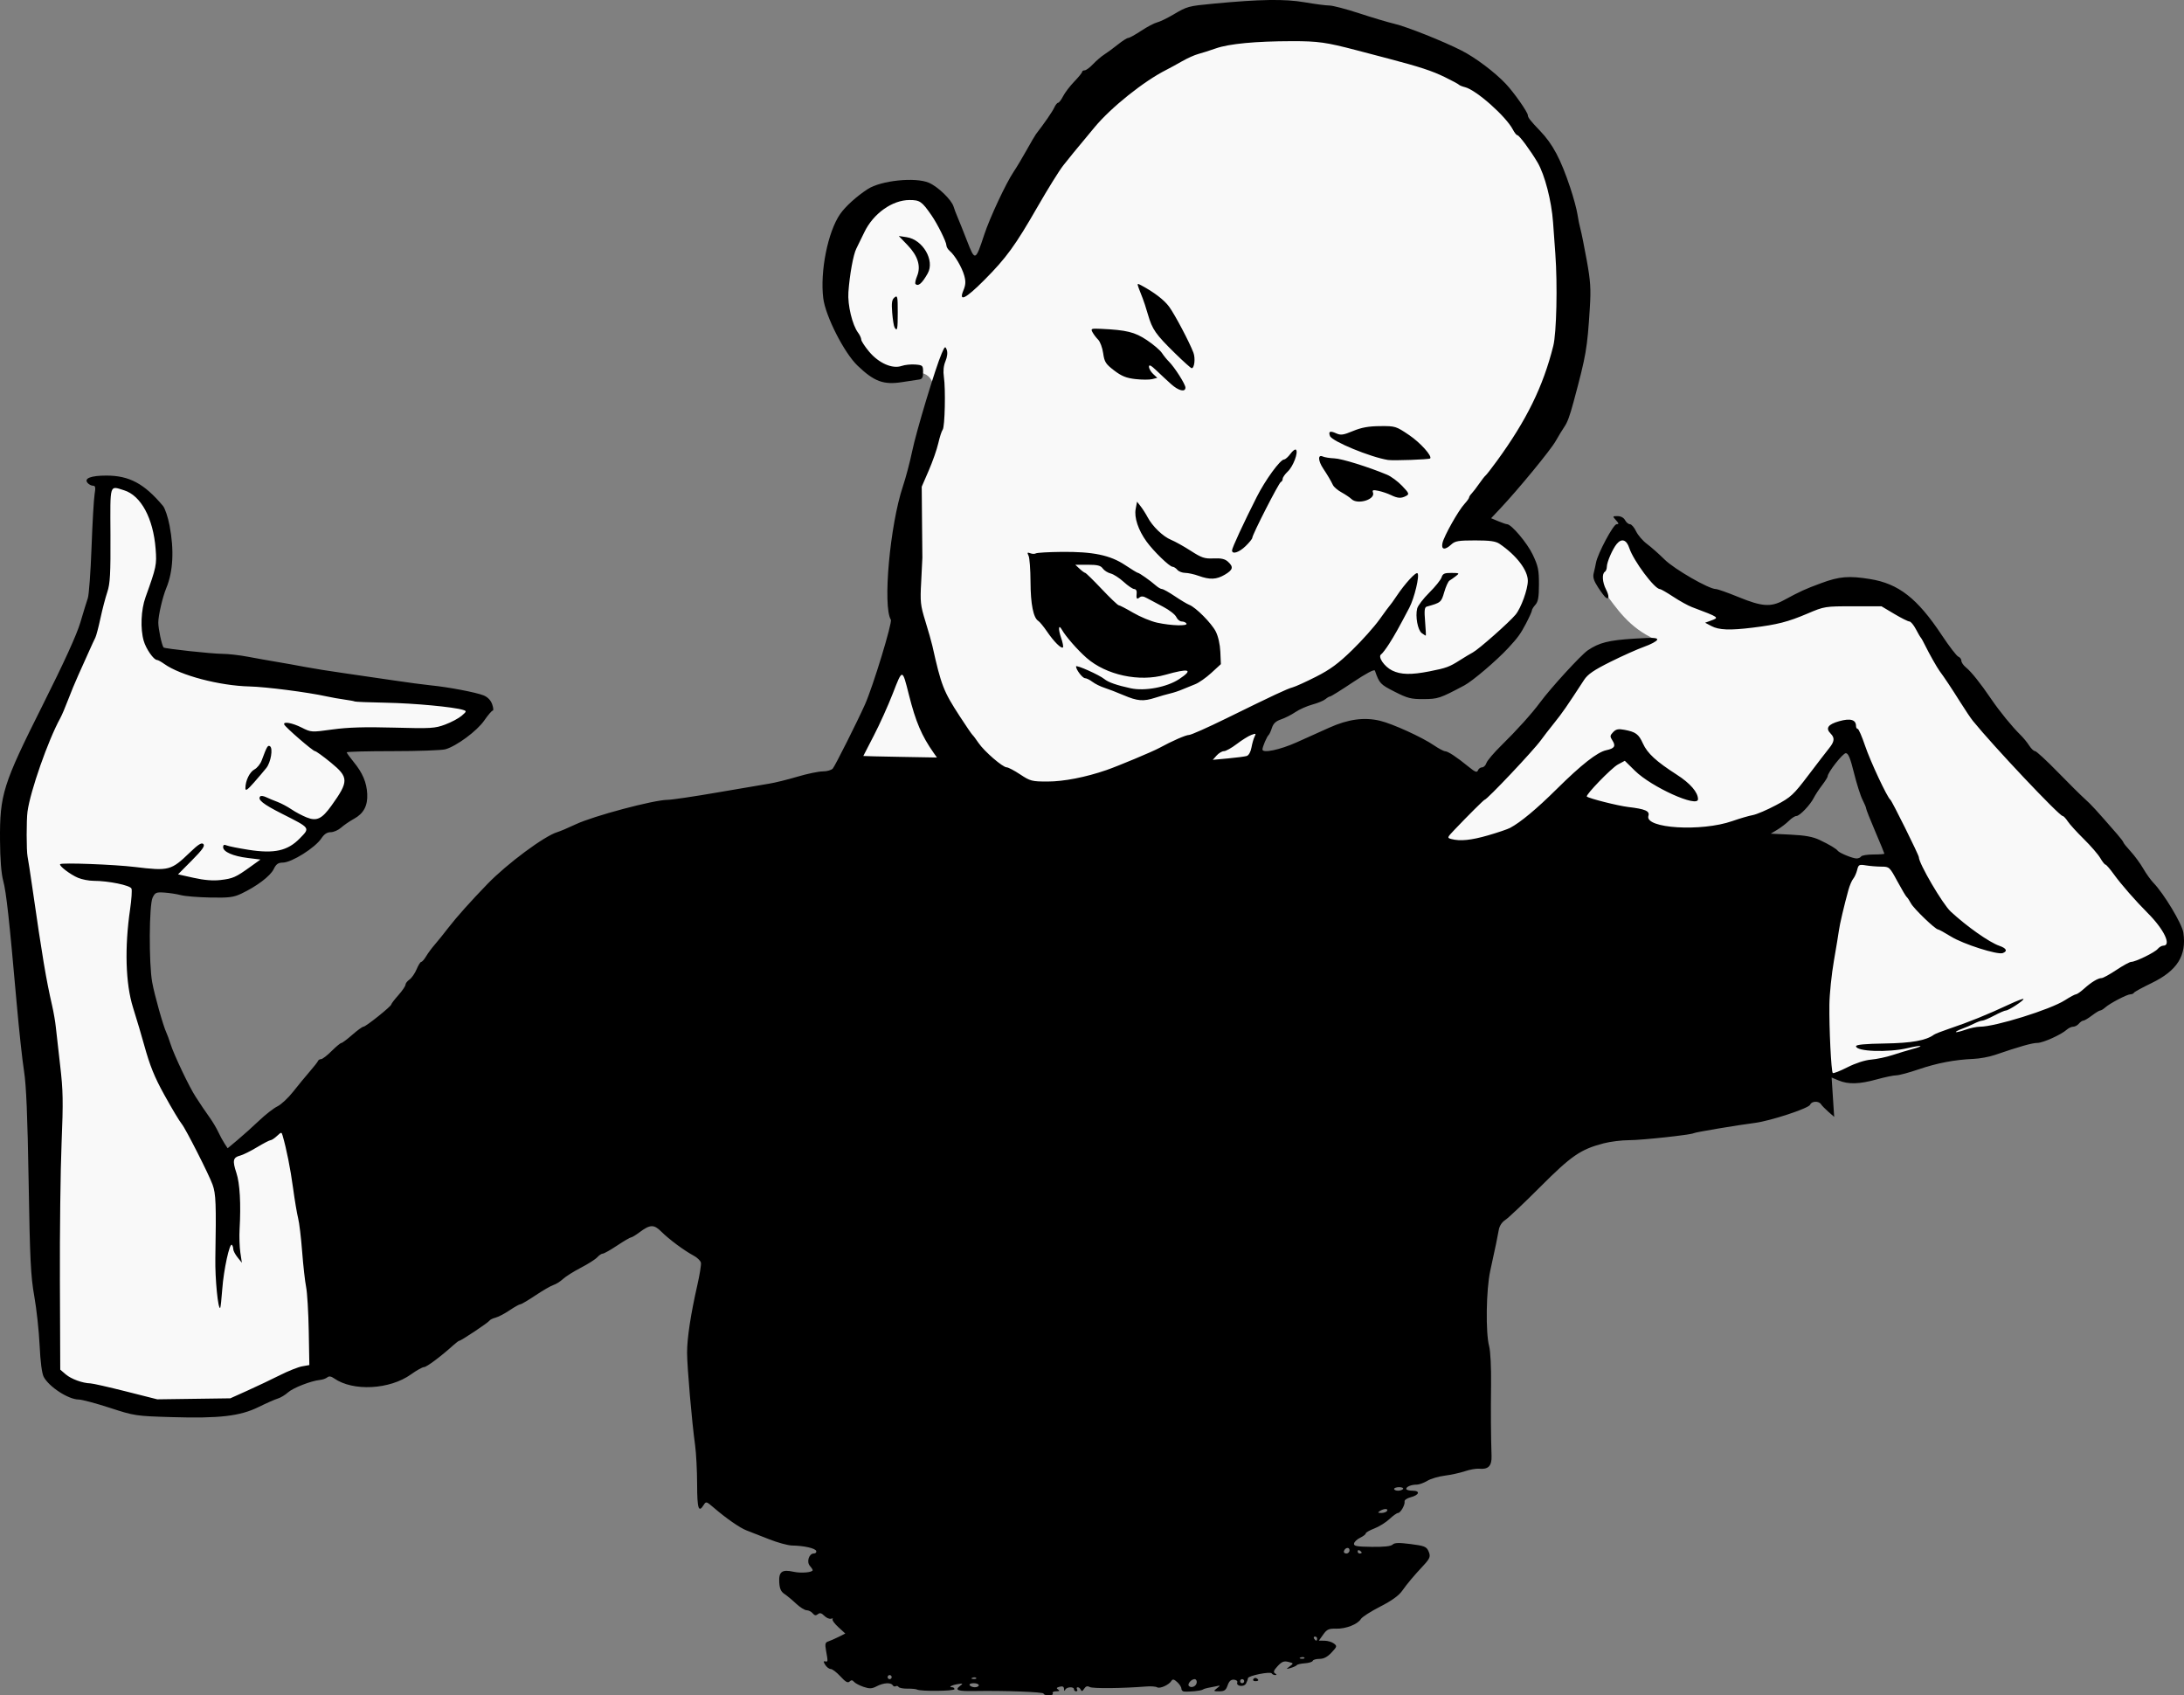
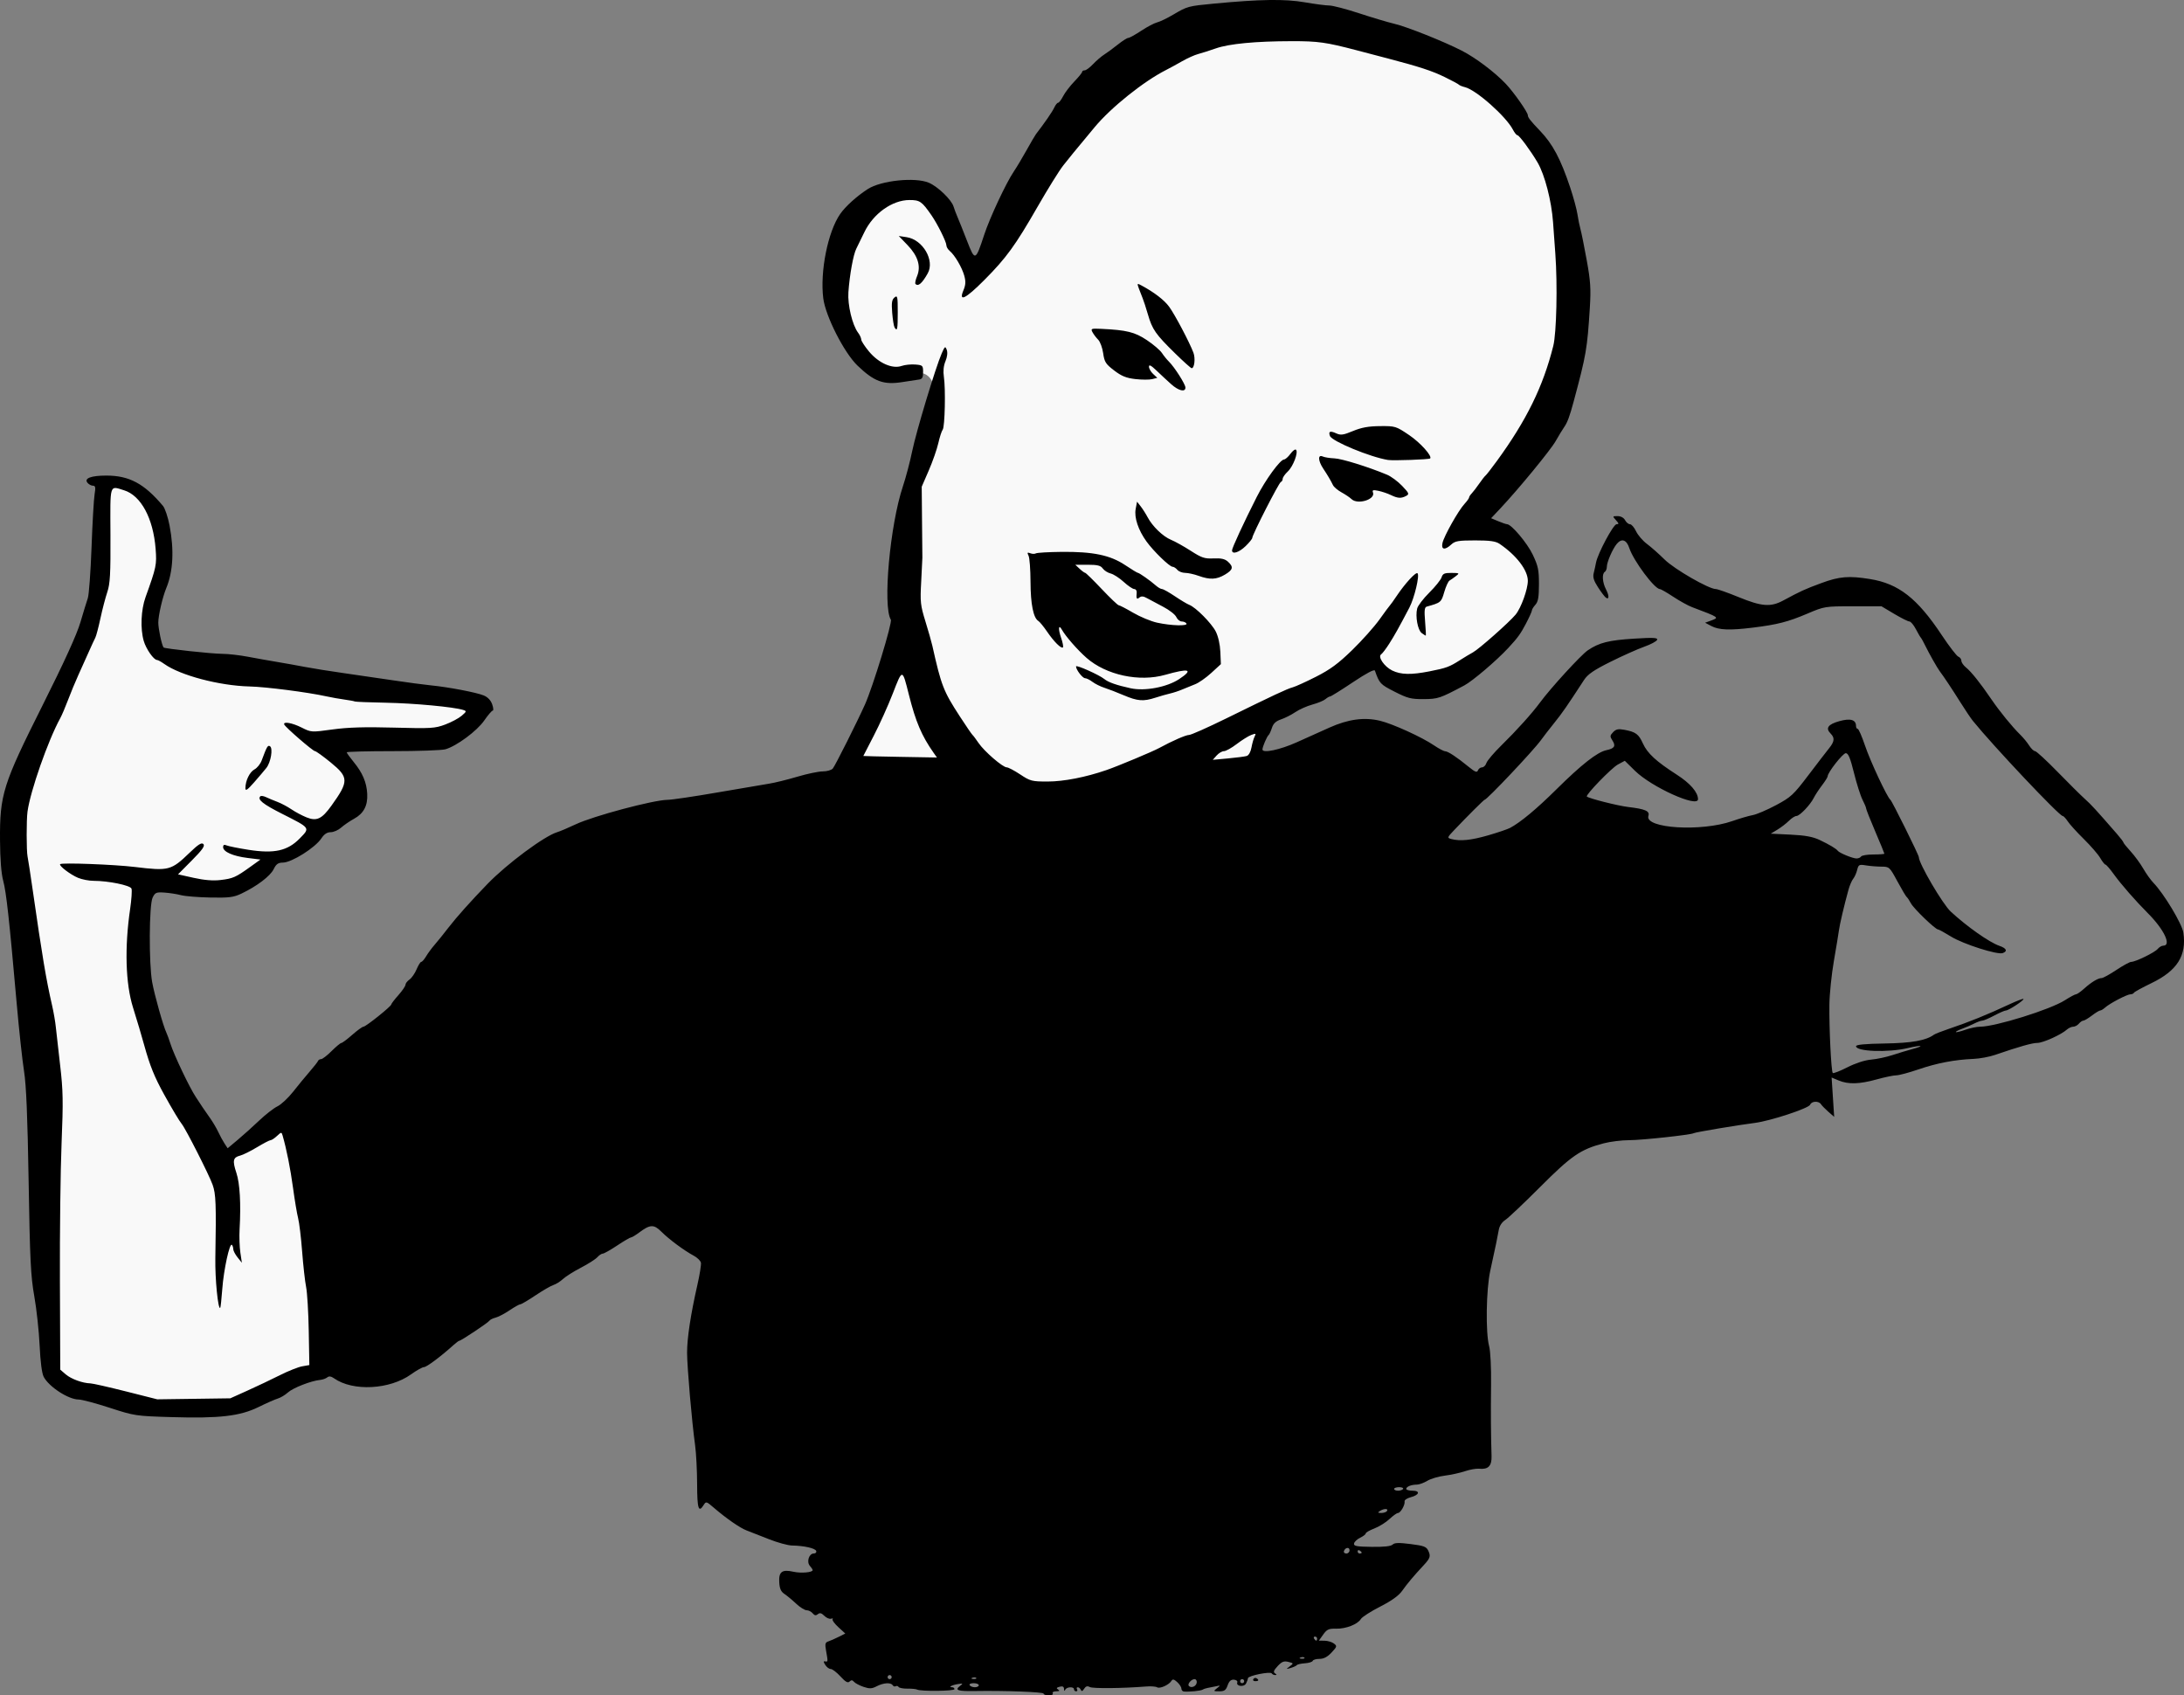
<svg xmlns="http://www.w3.org/2000/svg" xmlns:ns1="http://sodipodi.sourceforge.net/DTD/sodipodi-0.dtd" xmlns:ns2="http://www.inkscape.org/namespaces/inkscape" version="1.1" id="svg982" width="517.453" height="401.628" viewBox="0 0 517.453 401.628" ns1:docname="2021-05-25-biter.svg" ns2:version="0.92.4 (5da689c313, 2019-01-14)">
  <rect x="0" y="0" width="517.453" height="401.628" fill="#808080" stroke="none" />
  <title id="title1592">Biter</title>
  <defs id="defs986" />
  <ns1:namedview pagecolor="#ffffff" bordercolor="#666666" borderopacity="1" objecttolerance="10" gridtolerance="10" guidetolerance="10" ns2:pageopacity="0" ns2:pageshadow="2" ns2:window-width="1440" ns2:window-height="835" id="namedview984" showgrid="false" ns2:snap-global="false" ns2:zoom="0.56513409" ns2:cx="320.42602" ns2:cy="246.54958" ns2:window-x="0" ns2:window-y="0" ns2:window-maximized="1" ns2:current-layer="layer2" fit-margin-top="0" fit-margin-left="0" fit-margin-right="0" fit-margin-bottom="0" />
  <g ns2:groupmode="layer" id="layer2" ns2:label="Layer 1" transform="translate(-11.456,-14.533)">
    <path style="fill:#f9f9f9;fill-rule:evenodd;stroke:none;stroke-width:1px;stroke-linecap:butt;stroke-linejoin:miter;stroke-opacity:1" d="m 35.66,129.038 h 6.1 l 5.474,4.379 3.441,7.977 -4.066,23.773 4.066,5.005 75.073,11.105 -9.541,9.228 -28.309,-0.313 8.915,10.166 -8.602,10.01 -8.133,6.882 -7.507,3.284 -7.038,4.536 -21.427,-0.313 0.156,19.55 11.574,34.878 7.351,10.166 20.958,-10.792 4.066,59.589 -16.579,8.602 -22.522,1.564 -24.242,-5.943 -2.346,-13.763 -0.626,-43.011 -4.223,-41.134 -4.379,-30.968 6.569,-22.991 11.887,-24.555 3.441,-16.266 z" id="path1537" ns2:connector-curvature="0" />
-     <path ns2:connector-curvature="0" style="fill:#f9f9f9;fill-rule:evenodd;stroke:none;stroke-width:1px;stroke-linecap:butt;stroke-linejoin:miter;stroke-opacity:1" d="m 395.697,140.768 -5.629,8.133 1.381,5.703 c 3.079,4.048 5.838,8.609 12.383,11.502 l -9.697,1.562 -14.391,13.139 -30.027,34.096 25.023,21.584 64.438,34.408 27.84,-6.568 25.025,-4.693 34.096,-16.578 -0.314,-11.574 -11.26,-12.512 -10.949,-12.512 -18.143,-18.455 -20.332,-28.152 -12.824,-5.318 -28.779,5.318 -5.943,-3.441 z m 53.533,47.904 11.943,30.303 -11.281,0.441 -23.002,-4.201 -0.664,-1.105 17.916,-16.59 z" id="path1543" />
    <path style="fill:#f9f9f9;fill-rule:evenodd;stroke:none;stroke-width:1px;stroke-linecap:butt;stroke-linejoin:miter;stroke-opacity:1" d="m 211.769,198.637 48.172,4.692 49.11,-5.318 1.877,-14.702 21.271,-9.384 5.63,-2.19 5.005,4.692 9.071,0.626 15.64,-10.323 6.256,-8.133 1.251,-6.569 -3.441,-9.071 -10.01,-4.379 17.83,-32.219 5.005,-14.076 -2.815,-35.347 -14.389,-20.958 -31.28,-15.327 -51.3,3.441 -33.47,39.101 -6.569,15.015 -5.63,-5.318 -8.133,-14.076 -14.389,4.379 -7.195,12.199 1.564,12.825 1.877,8.759 10.635,7.195 5.318,-1.251 c 0,0 3.754,-0.938 4.379,4.692 0.626,5.63 -6.569,28.778 -6.569,28.778 l -2.19,35.347 z" id="path1539" ns2:connector-curvature="0" />
    <path style="fill:#000000;stroke-width:0.48" d="m 258.72,415.748 c 0,-0.385 -9.301,-0.734 -16.32,-0.611 -3.98,0.07 -4.789,-0.193 -3.554,-1.153 0.859,-0.667 0.831,-0.697 -0.465,-0.488 -1.414,0.228 -2.345,0.744 -1.341,0.744 0.308,0 0.56,0.206 0.56,0.458 0,0.466 -8.007,0.551 -8.853,0.095 -0.249,-0.135 -1.279,-0.233 -2.288,-0.218 -1.009,0.015 -1.954,-0.166 -2.1,-0.402 -0.146,-0.236 -0.451,-0.314 -0.679,-0.173 -0.228,0.141 -0.549,0.036 -0.715,-0.232 -0.436,-0.706 -2.19,-0.594 -3.792,0.242 -1.149,0.599 -1.685,0.623 -3.12,0.139 -0.953,-0.321 -1.967,-0.857 -2.253,-1.19 -0.387,-0.45 -0.66,-0.466 -1.063,-0.063 -0.403,0.403 -0.956,0.09 -2.153,-1.217 -0.886,-0.967 -1.922,-1.759 -2.302,-1.759 -0.38,0 -0.961,-0.433 -1.291,-0.962 -0.482,-0.772 -0.481,-0.938 0.004,-0.84 0.648,0.13 0.649,0.1 0.161,-2.645 -0.265,-1.487 -0.169,-1.856 0.541,-2.086 0.475,-0.154 1.577,-0.637 2.449,-1.074 l 1.586,-0.794 -1.661,-1.525 c -0.914,-0.839 -1.519,-1.678 -1.346,-1.866 0.173,-0.187 0.004,-0.244 -0.375,-0.125 -0.38,0.119 -1.096,-0.19 -1.592,-0.686 -0.668,-0.668 -1.064,-0.767 -1.526,-0.384 -0.458,0.38 -0.785,0.325 -1.227,-0.208 -0.331,-0.399 -0.978,-0.726 -1.436,-0.726 -0.459,0 -1.579,-0.702 -2.488,-1.56 -0.91,-0.858 -2.156,-1.893 -2.77,-2.3 -0.833,-0.553 -1.144,-1.256 -1.23,-2.777 -0.141,-2.492 0.669,-3.09 3.362,-2.483 1.779,0.401 4.558,0.168 4.558,-0.383 0,-0.144 -0.3,-0.603 -0.667,-1.02 -0.829,-0.942 -0.198,-2.918 0.931,-2.918 0.427,0 0.686,-0.269 0.576,-0.598 -0.215,-0.646 -2.888,-1.25 -5.73,-1.294 -0.973,-0.015 -3.457,-0.699 -5.52,-1.519 -2.063,-0.82 -4.421,-1.743 -5.24,-2.05 -1.564,-0.586 -4.826,-2.85 -7.821,-5.427 -1.706,-1.469 -1.8,-1.492 -2.357,-0.6 -1.208,1.935 -1.532,0.899 -1.548,-4.951 -0.009,-3.234 -0.225,-7.392 -0.481,-9.24 -0.769,-5.558 -1.891,-18.504 -1.898,-21.897 -0.006,-3.422 0.857,-9.092 2.449,-16.086 0.549,-2.411 0.923,-4.762 0.832,-5.224 -0.091,-0.462 -0.86,-1.212 -1.708,-1.666 -2.265,-1.213 -5.833,-3.859 -7.658,-5.679 -1.796,-1.79 -2.665,-1.756 -5.288,0.208 -0.84,0.629 -1.704,1.145 -1.92,1.146 -0.216,9.6e-4 -1.688,0.864 -3.272,1.918 -1.584,1.054 -3.117,1.918 -3.406,1.918 -0.289,9.6e-4 -0.878,0.391 -1.31,0.868 -0.431,0.477 -2.172,1.586 -3.869,2.465 -1.697,0.879 -3.607,2.082 -4.245,2.674 -0.638,0.592 -1.662,1.235 -2.275,1.43 -0.613,0.195 -2.528,1.301 -4.254,2.459 -1.727,1.158 -3.338,2.105 -3.58,2.105 -0.243,0 -1.398,0.646 -2.567,1.435 -1.169,0.789 -2.661,1.569 -3.314,1.733 -0.653,0.164 -1.307,0.492 -1.453,0.728 -0.287,0.464 -6.713,4.744 -7.123,4.744 -0.137,0 -0.742,0.447 -1.346,0.992 -2.965,2.683 -6.392,5.248 -7.011,5.248 -0.38,0 -1.77,0.775 -3.088,1.722 -5.041,3.621 -13.755,4.077 -18.216,0.952 -0.725,-0.508 -1.215,-0.578 -1.629,-0.234 -0.326,0.271 -1.097,0.541 -1.713,0.602 -2.118,0.208 -6.402,1.878 -7.6,2.964 -0.66,0.598 -1.74,1.247 -2.4,1.443 -0.66,0.196 -2.712,1.1 -4.56,2.01 -4.403,2.167 -9.283,2.732 -20.64,2.39 -8.475,-0.255 -8.755,-0.297 -14.64,-2.211 -3.3,-1.073 -6.605,-1.953 -7.344,-1.954 -2.416,-0.005 -7.025,-2.992 -8.285,-5.37 -0.431,-0.813 -0.788,-3.558 -0.968,-7.44 -0.157,-3.384 -0.726,-8.636 -1.266,-11.672 -0.842,-4.741 -1.031,-8.568 -1.338,-27.12 -0.256,-15.43 -0.566,-22.902 -1.086,-26.16 -0.4,-2.508 -1.185,-9.744 -1.745,-16.08 -1.767,-20.018 -2.461,-26.325 -3.193,-29.04 -0.462,-1.711 -0.728,-5.089 -0.757,-9.6 -0.07,-10.855 0.679,-13.228 10.094,-31.999 5.087,-10.143 8.093,-16.733 8.939,-19.601 0.701,-2.376 1.497,-4.968 1.769,-5.76 0.272,-0.792 0.668,-6.192 0.88,-12 0.212,-5.808 0.539,-11.478 0.725,-12.6 0.274,-1.649 0.2,-2.04 -0.385,-2.04 -0.398,0 -0.981,-0.309 -1.294,-0.687 -0.881,-1.062 0.824,-1.713 4.483,-1.713 5.41,0 8.958,1.902 13.398,7.184 0.478,0.568 1.18,2.659 1.56,4.647 1.111,5.804 0.845,10.905 -0.772,14.809 -0.887,2.143 -1.897,6.496 -1.897,8.178 0,1.469 0.804,5.277 1.246,5.901 0.202,0.286 11.41,1.5 13.943,1.511 1.358,0.006 4.058,0.311 6,0.679 1.942,0.368 5.043,0.92 6.891,1.227 1.848,0.307 4.872,0.848 6.72,1.202 1.848,0.354 5.952,1.009 9.12,1.456 3.168,0.447 8.46,1.218 11.76,1.715 3.3,0.497 7.296,1.03 8.88,1.184 4.137,0.403 10.79,1.671 12.535,2.388 0.961,0.395 1.681,1.148 2.015,2.107 0.286,0.82 0.342,1.492 0.125,1.492 -0.217,0 -1.121,1.052 -2.007,2.337 -1.704,2.471 -6.542,6.058 -9.198,6.82 -0.849,0.243 -6.459,0.443 -12.466,0.443 -6.008,0 -10.923,0.126 -10.923,0.279 0,0.154 0.751,1.196 1.67,2.317 2.091,2.552 3.047,4.808 3.188,7.526 0.144,2.79 -0.838,4.65 -3.117,5.899 -1.023,0.56 -2.404,1.505 -3.07,2.099 -0.666,0.594 -1.773,1.081 -2.46,1.081 -0.859,9.6e-4 -1.55,0.456 -2.21,1.455 -1.471,2.227 -7.013,5.719 -9.12,5.747 -1.138,0.015 -1.598,0.344 -2.195,1.568 -0.793,1.628 -4.007,4.059 -7.645,5.783 -1.845,0.874 -2.917,1.009 -7.352,0.925 -2.856,-0.054 -5.988,-0.308 -6.96,-0.564 -0.972,-0.256 -2.736,-0.53 -3.918,-0.61 -1.948,-0.131 -2.212,-0.018 -2.802,1.208 -0.834,1.731 -0.905,15.548 -0.104,20.007 0.544,3.028 2.649,10.494 3.378,11.984 0.198,0.405 0.634,1.6 0.968,2.656 0.833,2.632 4.493,10.311 5.985,12.558 0.673,1.013 1.432,2.166 1.687,2.562 0.255,0.396 1.005,1.476 1.667,2.4 0.662,0.924 1.546,2.415 1.965,3.314 0.419,0.899 1.093,2.14 1.498,2.759 l 0.737,1.125 2.377,-1.99 c 1.307,-1.094 3.605,-3.157 5.105,-4.584 1.501,-1.427 3.444,-2.938 4.318,-3.358 0.874,-0.42 2.542,-1.974 3.706,-3.455 1.164,-1.48 2.933,-3.629 3.93,-4.776 0.997,-1.147 1.886,-2.281 1.974,-2.52 0.088,-0.239 0.418,-0.435 0.733,-0.435 0.315,0 1.431,-0.857 2.48,-1.904 1.049,-1.047 2.09,-1.911 2.313,-1.92 0.223,-0.009 1.388,-0.88 2.588,-1.936 1.2,-1.056 2.393,-1.92 2.652,-1.92 0.559,0 6.594,-4.829 6.594,-5.277 0,-0.17 0.756,-1.158 1.68,-2.196 0.924,-1.038 1.68,-2.145 1.68,-2.46 2.1e-4,-0.315 0.428,-0.872 0.951,-1.238 0.523,-0.366 1.282,-1.458 1.686,-2.427 0.405,-0.969 0.903,-1.762 1.106,-1.762 0.204,0 0.722,-0.594 1.152,-1.32 0.43,-0.726 1.348,-1.968 2.041,-2.76 0.692,-0.792 2.169,-2.626 3.282,-4.075 1.828,-2.381 5.329,-6.296 9.223,-10.313 4.649,-4.796 13.466,-11.34 16.514,-12.257 0.685,-0.206 2.65,-1.04 4.366,-1.852 4.155,-1.968 18.44,-5.778 21.773,-5.807 1.019,-0.009 6.311,-0.791 11.76,-1.737 5.449,-0.947 10.987,-1.889 12.307,-2.094 1.32,-0.205 4.314,-0.943 6.654,-1.639 2.34,-0.696 5.067,-1.266 6.061,-1.266 0.994,0 2.064,-0.309 2.378,-0.687 0.568,-0.684 5.77,-11.04 7.612,-15.153 1.877,-4.19 6.535,-19.448 6.135,-20.095 -1.958,-3.169 -0.211,-22.464 2.865,-31.625 0.683,-2.035 1.665,-5.754 2.181,-8.264 0.961,-4.673 5.563,-19.909 7.012,-23.221 0.74,-1.691 0.839,-1.759 1.189,-0.812 0.237,0.64 0.12,1.658 -0.307,2.68 -0.45,1.078 -0.581,2.355 -0.379,3.692 0.44,2.907 0.24,11.873 -0.28,12.532 -0.24,0.304 -0.706,1.74 -1.036,3.192 -0.33,1.452 -1.349,4.368 -2.266,6.48 l -1.666,3.84 0.072,8.16 c 0.04,4.488 0.077,8.376 0.084,8.64 0.007,0.264 -0.119,2.829 -0.28,5.701 -0.267,4.77 -0.181,5.578 0.988,9.36 0.704,2.277 1.449,4.895 1.656,5.819 2.109,9.439 2.618,10.748 6.515,16.739 1.481,2.277 2.829,4.249 2.996,4.381 0.167,0.132 0.816,0.996 1.443,1.92 1.346,1.983 5.717,5.76 6.666,5.76 0.365,0 1.802,0.756 3.194,1.68 2.379,1.579 2.769,1.68 6.481,1.68 3.814,0 9.019,-1.012 13.95,-2.713 2.741,-0.945 10.9,-4.357 12.48,-5.218 3.096,-1.687 6.345,-3.108 7.094,-3.102 0.454,0.004 4.39,-1.744 8.746,-3.884 11.452,-5.626 14.491,-7.048 15.84,-7.409 0.66,-0.177 3.144,-1.307 5.52,-2.512 3.351,-1.699 5.27,-3.116 8.559,-6.316 2.331,-2.269 5.24,-5.529 6.464,-7.245 1.224,-1.716 2.342,-3.228 2.486,-3.36 0.143,-0.132 0.839,-1.104 1.546,-2.16 1.997,-2.984 4.58,-5.796 4.969,-5.412 0.537,0.53 -0.737,5.871 -1.948,8.173 -2.584,4.907 -3.467,6.488 -4.762,8.519 -0.757,1.188 -1.615,2.317 -1.905,2.508 -0.86,0.567 0.735,2.909 2.608,3.829 2.05,1.007 4.493,1.061 8.863,0.199 3.983,-0.786 4.678,-1.042 7.2,-2.648 1.056,-0.673 2.436,-1.501 3.067,-1.841 1.42,-0.766 8.552,-7.073 10.111,-8.942 1.286,-1.542 2.902,-6.001 2.902,-8.009 0,-2.523 -2.692,-6.043 -6.707,-8.769 -0.907,-0.616 -2.272,-0.806 -5.789,-0.806 -3.939,0 -4.751,0.138 -5.633,0.96 -1.523,1.419 -2.457,1.258 -2.09,-0.36 0.379,-1.67 3.75,-7.657 5.201,-9.235 0.604,-0.657 1.098,-1.344 1.098,-1.526 0,-0.182 0.277,-0.616 0.616,-0.965 0.339,-0.349 1.138,-1.39 1.777,-2.314 0.639,-0.924 1.318,-1.791 1.509,-1.926 0.191,-0.136 1.39,-1.675 2.663,-3.421 7.054,-9.672 10.974,-17.667 13.384,-27.292 0.771,-3.081 1.025,-14.505 0.485,-21.845 -0.116,-1.582 -0.358,-4.927 -0.538,-7.435 -0.364,-5.08 -1.966,-11.271 -3.668,-14.172 -1.645,-2.805 -4.356,-6.468 -4.788,-6.468 -0.206,0 -0.684,-0.594 -1.061,-1.32 -1.629,-3.137 -8.688,-9.393 -11.339,-10.05 -0.66,-0.164 -1.308,-0.426 -1.44,-0.584 -0.132,-0.157 -1.644,-0.972 -3.36,-1.809 -3.027,-1.478 -5.949,-2.435 -13.44,-4.401 -1.98,-0.52 -5.328,-1.398 -7.44,-1.952 -7.257,-1.903 -9.135,-2.167 -15.36,-2.156 -8.591,0.014 -14.87,0.612 -18,1.712 -1.452,0.51 -3.329,1.108 -4.171,1.328 -0.842,0.22 -2.57,0.995 -3.84,1.722 -1.27,0.728 -2.957,1.649 -3.749,2.048 -5.286,2.662 -13.042,8.864 -16.935,13.543 -5.072,6.097 -5.801,6.985 -7.481,9.12 -0.935,1.188 -3.651,5.558 -6.037,9.712 -5.31,9.246 -7.431,12.164 -12.651,17.408 -4.45,4.47 -6.138,5.298 -4.936,2.421 0.53,-1.27 0.578,-2.078 0.202,-3.44 -0.547,-1.982 -2.254,-4.887 -3.457,-5.886 -0.432,-0.358 -0.785,-0.956 -0.785,-1.329 0,-0.81 -2.107,-5.052 -3.528,-7.102 -2.288,-3.301 -2.753,-3.623 -5.219,-3.623 -4.074,0 -8.578,3.211 -10.691,7.622 -0.711,1.484 -1.568,3.238 -1.904,3.898 -0.714,1.399 -1.587,6.209 -1.874,10.316 -0.212,3.034 0.929,7.79 2.306,9.611 0.396,0.524 0.727,1.247 0.736,1.607 0.008,0.359 0.855,1.655 1.881,2.88 2.277,2.717 5.504,4.132 7.687,3.371 0.769,-0.268 2.229,-0.419 3.243,-0.336 1.749,0.144 1.844,0.236 1.844,1.792 0,1.279 -0.212,1.668 -0.96,1.765 -0.528,0.069 -2.313,0.34 -3.967,0.604 -4.434,0.707 -6.656,-0.111 -10.618,-3.909 -3.16,-3.029 -7.577,-11.714 -8.106,-15.94 -0.796,-6.358 1.087,-15.759 3.998,-19.96 1.254,-1.809 3.921,-4.221 6.543,-5.917 3.153,-2.039 11.231,-2.875 14.473,-1.498 2.124,0.903 5.365,4.024 5.852,5.634 0.183,0.605 0.614,1.748 0.959,2.54 0.345,0.792 1.355,3.32 2.245,5.618 1.876,4.847 1.996,4.804 4.059,-1.468 1.334,-4.056 5.199,-12.31 7.021,-14.995 0.644,-0.948 2.002,-3.216 3.018,-5.04 1.016,-1.824 2.015,-3.532 2.22,-3.796 2.017,-2.605 3.9,-5.337 4.331,-6.284 0.29,-0.636 0.703,-1.156 0.917,-1.156 0.215,0 0.751,-0.702 1.192,-1.56 0.441,-0.858 1.634,-2.422 2.652,-3.475 1.018,-1.053 1.851,-2.079 1.851,-2.28 0,-0.201 0.271,-0.365 0.602,-0.365 0.331,0 1.231,-0.666 1.999,-1.481 0.769,-0.814 1.956,-1.833 2.638,-2.263 0.682,-0.43 2.127,-1.492 3.21,-2.359 1.083,-0.868 2.198,-1.577 2.478,-1.577 0.28,0 1.662,-0.763 3.071,-1.695 1.409,-0.932 3.102,-1.825 3.762,-1.983 0.66,-0.158 2.388,-0.99 3.84,-1.849 3.326,-1.967 3.518,-2.019 9.6,-2.598 10.924,-1.04 16.842,-1.13 21.48,-0.325 2.442,0.423 5.093,0.77 5.89,0.77 0.797,0 3.983,0.832 7.08,1.849 3.096,1.017 6.818,2.127 8.27,2.467 3.009,0.704 11.682,4.158 16.031,6.385 3.289,1.684 7.816,5.095 10.429,7.858 1.918,2.028 5.22,6.732 5.22,7.435 0,0.532 0.632,1.339 2.88,3.68 3.015,3.139 4.9,6.684 7.171,13.488 0.756,2.265 1.521,5.089 1.7,6.277 0.179,1.188 0.509,2.808 0.733,3.6 0.224,0.792 0.887,4.09 1.474,7.329 0.894,4.934 1.012,6.764 0.727,11.28 -0.614,9.725 -0.851,11.099 -3.834,22.191 -0.919,3.416 -1.465,4.902 -2.187,5.95 -0.474,0.688 -1.409,2.222 -2.077,3.41 -1.189,2.111 -8.833,11.411 -13.129,15.972 l -2.159,2.292 1.695,0.708 c 0.932,0.39 1.866,0.708 2.076,0.708 1.023,0 4.77,4.433 6.086,7.2 1.286,2.703 1.483,3.644 1.477,7.037 -0.005,3.038 -0.194,4.124 -0.84,4.838 -0.458,0.506 -0.834,1.12 -0.834,1.363 -4.8e-4,0.243 -0.653,1.679 -1.449,3.19 -1.255,2.38 -1.903,3.271 -4.147,5.692 -2.754,2.972 -8.451,7.827 -10.402,8.864 -5.788,3.077 -6.239,3.228 -9.673,3.249 -2.958,0.018 -3.792,-0.196 -6.864,-1.761 -3.391,-1.727 -3.591,-1.942 -4.659,-4.986 -0.133,-0.38 -2.018,0.616 -5.225,2.76 -2.759,1.845 -5.18,3.354 -5.379,3.354 -0.2,0 -0.704,0.291 -1.121,0.647 -0.417,0.356 -1.803,0.929 -3.08,1.274 -1.277,0.345 -3.094,1.151 -4.037,1.79 -0.943,0.64 -2.473,1.416 -3.401,1.726 -1.212,0.404 -1.819,0.967 -2.155,2.003 -0.258,0.792 -0.603,1.548 -0.767,1.68 -0.414,0.334 -1.478,2.814 -1.478,3.445 0,0.957 4.143,0.088 8.125,-1.702 2.132,-0.959 5.603,-2.519 7.713,-3.468 4.467,-2.008 8.286,-2.526 12.018,-1.631 2.99,0.717 9.951,3.888 12.79,5.826 1.104,0.753 2.292,1.382 2.64,1.397 0.711,0.031 2.735,1.37 5.58,3.692 1.523,1.243 1.967,1.414 2.187,0.84 0.152,-0.396 0.592,-0.72 0.979,-0.72 0.387,0 0.848,-0.459 1.026,-1.02 0.178,-0.561 1.785,-2.451 3.571,-4.2 3.563,-3.49 7.266,-7.601 9.13,-10.136 2.489,-3.385 9.698,-11.263 11.309,-12.357 2.689,-1.827 4.951,-2.399 10.982,-2.776 4.586,-0.287 5.63,-0.234 5.46,0.276 -0.116,0.347 -1.493,1.084 -3.06,1.639 -1.568,0.555 -5.161,2.161 -7.985,3.568 -3.971,1.98 -5.392,2.955 -6.27,4.302 -4.154,6.376 -5.131,7.786 -7.07,10.195 -1.191,1.481 -2.598,3.299 -3.126,4.04 C 374.839,192.269 363.76,204 363.2,204 c -0.176,0 -3.945,3.753 -7.154,7.125 -1.74,1.828 -1.762,1.894 -0.72,2.174 2.074,0.556 4.697,0.291 8.753,-0.885 2.251,-0.652 4.576,-1.443 5.167,-1.758 2.473,-1.315 6.285,-4.489 10.985,-9.143 5.924,-5.867 9.671,-8.806 11.804,-9.258 1.959,-0.415 2.31,-0.979 1.441,-2.317 -0.61,-0.94 -0.59,-1.16 0.174,-1.957 0.685,-0.714 1.233,-0.828 2.677,-0.557 2.688,0.504 3.379,1.017 4.394,3.262 1.043,2.307 3.147,4.241 8.004,7.359 3.195,2.051 5.036,4.177 5.036,5.816 0,2.109 -10.997,-2.85 -14.95,-6.742 l -2.394,-2.356 -1.648,0.887 c -1.513,0.815 -7.742,7.252 -7.342,7.587 0.558,0.468 7.338,2.181 9.774,2.47 4.077,0.483 5.172,0.961 4.809,2.103 -0.946,2.981 12.553,3.811 19.911,1.225 1.716,-0.603 3.876,-1.234 4.8,-1.402 0.924,-0.168 3.408,-1.228 5.52,-2.355 3.549,-1.895 4.132,-2.435 7.68,-7.113 2.112,-2.784 4.326,-5.664 4.92,-6.399 1.27,-1.572 1.355,-2.441 0.336,-3.459 -1.262,-1.262 -0.613,-2.185 2.062,-2.929 2.645,-0.736 3.962,-0.35 3.962,1.16 0,0.364 0.179,0.661 0.397,0.661 0.218,0 0.998,1.782 1.732,3.96 1.251,3.712 5.275,12.309 6.011,12.84 0.385,0.278 6.741,13.086 6.741,13.584 0,1.508 5.632,11.123 7.561,12.908 3.847,3.56 9.14,7.284 11.519,8.104 1.683,0.58 2.006,1.263 0.815,1.72 -1.239,0.475 -9.353,-2.111 -12.268,-3.91 -1.502,-0.927 -2.885,-1.686 -3.072,-1.686 -0.64,0 -5.754,-4.919 -6.425,-6.181 -0.368,-0.693 -0.818,-1.367 -0.999,-1.499 -0.181,-0.132 -1.176,-1.805 -2.21,-3.717 -1.85,-3.418 -1.913,-3.477 -3.801,-3.485 -1.056,-0.005 -2.701,-0.138 -3.655,-0.295 -1.605,-0.265 -1.761,-0.184 -2.077,1.085 -0.188,0.755 -0.611,1.696 -0.94,2.092 -0.329,0.396 -0.836,1.584 -1.128,2.64 -1.004,3.629 -2.068,8.162 -2.255,9.6 -0.103,0.792 -0.637,4.032 -1.188,7.2 -0.551,3.168 -1.031,7.812 -1.066,10.32 -0.08,5.577 0.425,15.876 0.796,16.247 0.149,0.149 1.704,-0.457 3.455,-1.346 1.931,-0.981 4.143,-1.699 5.621,-1.826 1.34,-0.115 3.625,-0.598 5.077,-1.075 1.452,-0.476 3.579,-1.118 4.727,-1.426 3.094,-0.831 2.2,-1.009 -1.131,-0.225 -4.651,1.094 -12.24,0.816 -12.233,-0.449 0.002,-0.369 2.145,-0.573 6.783,-0.644 6.406,-0.099 9.813,-0.709 11.694,-2.095 0.264,-0.195 1.815,-0.803 3.447,-1.351 4.848,-1.63 9.165,-3.378 14.49,-5.868 1.681,-0.786 3.144,-1.342 3.25,-1.236 0.258,0.258 -3.506,2.734 -4.158,2.734 -0.282,0 -1.527,0.54 -2.766,1.2 -1.24,0.66 -2.508,1.2 -2.819,1.2 -0.311,0 -1.176,0.311 -1.924,0.691 -0.747,0.38 -2.068,0.949 -2.934,1.265 -0.866,0.316 -1.494,0.655 -1.395,0.754 0.099,0.099 1.105,-0.146 2.236,-0.545 1.13,-0.399 2.691,-0.725 3.468,-0.725 3.628,0 16.679,-4.066 20.102,-6.263 1.215,-0.779 2.405,-1.418 2.646,-1.419 0.241,-10e-4 1.095,-0.595 1.899,-1.32 1.714,-1.546 3.322,-2.517 4.173,-2.519 0.334,-9.6e-4 1.903,-0.864 3.487,-1.918 1.584,-1.054 3.164,-1.918 3.511,-1.918 1.027,-0.002 5.589,-2.229 6.285,-3.068 0.353,-0.426 0.947,-0.774 1.319,-0.774 2.016,0 0.184,-3.853 -3.658,-7.696 -2.896,-2.896 -6.347,-6.845 -8.062,-9.224 -0.904,-1.254 -1.792,-2.28 -1.975,-2.28 -0.182,0 -0.739,-0.702 -1.237,-1.56 -0.498,-0.858 -2.249,-2.882 -3.892,-4.498 -1.643,-1.616 -3.359,-3.506 -3.813,-4.2 -0.455,-0.694 -0.996,-1.262 -1.203,-1.262 -0.801,0 -16.454,-16.583 -21.281,-22.545 -0.488,-0.603 -1.851,-2.635 -3.03,-4.515 -1.934,-3.087 -3.84,-5.95 -4.835,-7.267 -0.576,-0.763 -2.487,-4.141 -3.39,-5.993 -0.45,-0.924 -0.929,-1.788 -1.063,-1.92 -0.135,-0.132 -0.67,-1.05 -1.189,-2.04 -0.52,-0.99 -1.204,-1.8 -1.521,-1.8 -0.317,0 -1.936,-0.81 -3.597,-1.8 l -3.02,-1.8 -6.734,4.8e-4 c -6.664,4.8e-4 -6.776,0.018 -10.814,1.736 -4.61,1.961 -7.106,2.601 -12.96,3.324 -5.424,0.67 -8.001,0.57 -9.794,-0.379 l -1.486,-0.786 1.32,-0.48 c 2.111,-0.768 2.173,-0.722 -4.44,-3.224 -0.924,-0.349 -2.92,-1.454 -4.435,-2.453 -1.515,-1 -2.938,-1.818 -3.162,-1.818 -1.255,0 -6.254,-6.705 -7.246,-9.72 -0.654,-1.988 -1.823,-2.364 -2.982,-0.96 -0.986,1.195 -2.335,4.308 -2.335,5.388 0,0.503 -0.216,1.049 -0.48,1.212 -0.714,0.442 -0.581,2.493 0.269,4.136 0.793,1.534 0.776,2.544 -0.034,1.968 -0.266,-0.19 -1.094,-1.285 -1.84,-2.434 -1.015,-1.565 -1.273,-2.409 -1.029,-3.36 0.179,-0.699 0.425,-1.81 0.545,-2.47 0.394,-2.158 4.112,-9.12 4.872,-9.12 0.599,0 0.574,-0.167 -0.144,-0.96 -0.848,-0.937 -0.838,-0.96 0.389,-0.96 0.766,0 1.458,0.375 1.771,0.96 0.283,0.528 0.806,0.96 1.162,0.96 0.357,0 1.005,0.751 1.44,1.669 0.435,0.918 1.594,2.265 2.575,2.993 0.981,0.729 2.863,2.394 4.183,3.7 2.315,2.292 10.486,6.998 12.15,6.998 0.409,0 2.852,0.864 5.427,1.92 5.44,2.231 7.57,2.389 10.552,0.782 4.168,-2.246 5.047,-2.648 8.982,-4.105 4.309,-1.595 6.532,-1.781 11.57,-0.967 6.777,1.095 11.206,4.558 17.006,13.298 1.754,2.644 3.515,4.932 3.912,5.084 0.397,0.152 0.722,0.592 0.722,0.977 0,0.385 0.487,1.094 1.083,1.575 1.265,1.022 3.439,3.743 5.986,7.49 1.987,2.924 4.951,6.561 6.907,8.475 0.691,0.676 1.634,1.823 2.095,2.549 0.462,0.726 1.084,1.318 1.384,1.316 0.3,-0.002 2.705,2.212 5.345,4.92 2.64,2.708 5.556,5.6 6.48,6.426 1.511,1.35 2.544,2.478 7.643,8.338 0.804,0.924 1.465,1.8 1.469,1.946 0.005,0.146 0.783,1.112 1.73,2.146 0.947,1.034 2.284,2.858 2.971,4.054 0.687,1.196 1.774,2.714 2.414,3.374 2.47,2.544 6.767,9.69 7.079,11.773 0.818,5.458 -1.442,9.042 -7.559,11.987 -2.193,1.056 -4.06,2.082 -4.148,2.28 -0.088,0.198 -0.455,0.36 -0.815,0.36 -0.794,0 -4.917,2.153 -6.001,3.134 -0.429,0.388 -0.959,0.706 -1.177,0.706 -0.218,0 -1.105,0.54 -1.97,1.2 -0.865,0.66 -1.777,1.2 -2.027,1.2 -0.249,0 -0.722,0.324 -1.051,0.72 -0.329,0.396 -0.932,0.72 -1.341,0.72 -0.409,0 -1.084,0.307 -1.501,0.682 -1.348,1.214 -5.661,3.158 -7.004,3.158 -1.216,0 -4.227,0.854 -10.073,2.855 -1.32,0.452 -3.588,0.87 -5.04,0.929 -4.408,0.18 -8.668,0.991 -13.017,2.479 -2.275,0.779 -4.656,1.416 -5.29,1.416 -0.634,0 -2.712,0.432 -4.617,0.96 -4.11,1.139 -6.738,1.215 -9.024,0.26 l -1.676,-0.7 0.304,4.66 0.304,4.66 -1.371,-1.2 c -0.754,-0.66 -1.544,-1.47 -1.756,-1.8 -0.532,-0.828 -2.228,-0.754 -2.561,0.112 -0.33,0.86 -9.435,3.856 -13.137,4.323 -3.955,0.499 -14.058,2.194 -14.422,2.419 -0.649,0.401 -12.298,1.666 -15.343,1.666 -1.734,0 -4.441,0.335 -6.014,0.745 -5.477,1.426 -7.634,2.907 -15.061,10.343 -3.85,3.854 -7.571,7.374 -8.27,7.823 -0.785,0.504 -1.371,1.402 -1.533,2.352 -0.283,1.651 -0.7,3.654 -2.021,9.697 -0.97,4.436 -1.118,14.665 -0.259,17.846 0.31,1.149 0.505,5.047 0.456,9.12 -0.08,6.617 -0.045,11.784 0.115,16.903 0.073,2.353 -0.78,3.221 -2.953,3.002 -0.674,-0.068 -2.186,0.2 -3.36,0.595 -1.174,0.395 -3.322,0.866 -4.774,1.046 -1.452,0.18 -3.313,0.732 -4.137,1.227 -0.823,0.495 -1.94,0.9 -2.481,0.9 -1.311,0 -2.503,0.482 -2.503,1.011 0,0.236 0.666,0.429 1.48,0.429 1.92,0 1.626,1.018 -0.45,1.556 -0.849,0.22 -1.491,0.662 -1.427,0.982 0.159,0.787 -0.958,2.742 -1.567,2.742 -0.269,0 -1.179,0.649 -2.023,1.441 -0.844,0.793 -2.452,1.794 -3.574,2.225 -1.122,0.431 -2.04,0.959 -2.04,1.172 0,0.214 -0.591,0.672 -1.314,1.018 -0.723,0.346 -1.378,0.962 -1.456,1.368 -0.119,0.616 0.572,0.748 4.198,0.798 2.888,0.04 4.539,-0.139 4.936,-0.535 0.455,-0.454 1.469,-0.485 4.273,-0.129 3.198,0.406 3.745,0.618 4.206,1.63 0.586,1.286 0.432,1.731 -1.211,3.491 -2.249,2.41 -3.818,4.278 -4.992,5.945 -0.816,1.158 -2.491,2.363 -5.229,3.76 -2.216,1.13 -4.268,2.449 -4.56,2.93 -0.767,1.264 -3.576,2.357 -5.896,2.294 -1.712,-0.046 -2.156,0.157 -3.033,1.389 l -1.027,1.443 1.353,0.015 c 0.744,0.008 1.735,0.305 2.202,0.66 0.795,0.604 0.761,0.739 -0.553,2.145 -0.971,1.039 -1.847,1.5 -2.849,1.5 -0.796,0 -1.519,0.209 -1.607,0.465 -0.088,0.256 -0.916,0.515 -1.84,0.577 -0.924,0.062 -1.788,0.255 -1.92,0.431 -0.132,0.175 -0.78,0.478 -1.44,0.673 -1.159,0.342 -1.167,0.329 -0.241,-0.376 0.94,-0.715 0.932,-0.737 -0.339,-1.057 -1.042,-0.261 -1.543,-0.063 -2.532,1.005 -0.931,1.005 -1.083,1.426 -0.621,1.72 0.439,0.279 0.451,0.391 0.041,0.396 -0.314,0.004 -0.682,-0.172 -0.817,-0.39 -0.324,-0.525 -5.604,0.539 -5.639,1.136 -0.015,0.254 -0.219,0.82 -0.453,1.259 -0.483,0.903 -2.427,0.658 -2.074,-0.261 0.121,-0.317 -0.228,-0.603 -0.788,-0.645 -0.716,-0.054 -1.148,0.332 -1.499,1.337 -0.402,1.153 -0.765,1.413 -1.977,1.413 -1.416,0 -1.442,-0.034 -0.553,-0.727 0.892,-0.696 0.879,-0.716 -0.296,-0.451 -0.676,0.152 -1.54,0.323 -1.92,0.381 -0.38,0.058 -0.908,0.239 -1.172,0.404 -0.452,0.283 -3.124,0.548 -4.44,0.442 -0.33,-0.027 -0.6,-0.339 -0.6,-0.694 0,-0.355 -0.445,-1.048 -0.989,-1.541 -0.766,-0.693 -1.075,-0.757 -1.368,-0.283 -0.585,0.946 -2.745,1.916 -3.386,1.52 -0.316,-0.195 -1.475,-0.283 -2.576,-0.195 -5.634,0.449 -12.656,0.519 -13.376,0.134 -0.588,-0.315 -0.963,-0.201 -1.348,0.408 -0.382,0.603 -0.605,0.672 -0.786,0.243 -0.139,-0.33 -0.463,-0.6 -0.72,-0.6 -0.258,0 -0.335,0.216 -0.172,0.48 0.163,0.264 0.068,0.48 -0.212,0.48 -0.28,0 -0.508,-0.216 -0.508,-0.48 0,-0.694 -1.795,-0.591 -2.082,0.12 -0.152,0.376 -0.256,0.303 -0.28,-0.195 -0.027,-0.564 -0.329,-0.719 -1.038,-0.533 -0.761,0.199 -0.847,0.359 -0.36,0.668 0.457,0.29 0.323,0.408 -0.468,0.413 -0.615,0.004 -0.976,0.221 -0.812,0.487 0.168,0.272 -0.235,0.48 -0.932,0.48 -0.676,0 -1.228,-0.185 -1.228,-0.412 z m -15.36,-1.988 c 0,-0.264 -0.553,-0.48 -1.228,-0.48 -0.697,0 -1.1,0.208 -0.932,0.48 0.163,0.264 0.716,0.48 1.228,0.48 0.512,0 0.932,-0.216 0.932,-0.48 z m 51.632,-0.6 c 0.068,-0.462 -0.156,-0.84 -0.496,-0.84 -0.797,0 -1.789,1.187 -1.356,1.621 0.577,0.577 1.724,0.094 1.851,-0.781 z m 11.248,-0.36 c 0,-0.264 -0.216,-0.48 -0.48,-0.48 -0.264,0 -0.48,0.216 -0.48,0.48 0,0.264 0.216,0.48 0.48,0.48 0.264,0 0.48,-0.216 0.48,-0.48 z m -83.52,-0.96 c 0,-0.264 -0.216,-0.48 -0.48,-0.48 -0.264,0 -0.48,0.216 -0.48,0.48 0,0.264 0.216,0.48 0.48,0.48 0.264,0 0.48,-0.216 0.48,-0.48 z m 20.03,0.19 c -0.16,-0.16 -0.574,-0.177 -0.92,-0.038 -0.383,0.153 -0.269,0.267 0.29,0.29 0.506,0.021 0.789,-0.093 0.63,-0.252 z m 77.76,-4.8 c -0.16,-0.16 -0.574,-0.177 -0.92,-0.038 -0.383,0.153 -0.269,0.267 0.29,0.29 0.506,0.021 0.789,-0.093 0.63,-0.252 z m 3.01,-4.51 c 0,-0.264 -0.229,-0.48 -0.508,-0.48 -0.28,0 -0.375,0.216 -0.212,0.48 0.163,0.264 0.392,0.48 0.508,0.48 0.116,0 0.212,-0.216 0.212,-0.48 z m 7.68,-20.92 c 0,-0.848 -1.033,-0.7 -1.33,0.19 -0.104,0.314 0.152,0.57 0.57,0.57 0.418,0 0.76,-0.342 0.76,-0.76 z m 2.88,0.548 c 0,-0.116 -0.216,-0.345 -0.48,-0.508 -0.264,-0.163 -0.48,-0.068 -0.48,0.212 0,0.28 0.216,0.508 0.48,0.508 0.264,0 0.48,-0.095 0.48,-0.212 z m 6,-9.868 c 0.378,-0.611 -0.734,-0.611 -1.68,0 -0.585,0.378 -0.523,0.467 0.332,0.473 0.578,0.004 1.185,-0.209 1.348,-0.473 z m 3.803,-5.22 c 0.143,-0.231 -0.276,-0.42 -0.932,-0.42 -0.655,0 -1.191,0.189 -1.191,0.42 0,0.231 0.419,0.42 0.932,0.42 0.512,0 1.048,-0.189 1.191,-0.42 z M 70.091,343.963 c 2.238,-1.007 5.689,-2.646 7.669,-3.642 1.98,-0.996 4.363,-1.945 5.295,-2.108 l 1.695,-0.298 -0.141,-8.038 c -0.078,-4.421 -0.359,-9.124 -0.625,-10.452 -0.266,-1.328 -0.691,-5.108 -0.942,-8.4 -0.252,-3.292 -0.68,-6.85 -0.952,-7.906 -0.272,-1.056 -0.816,-4.296 -1.209,-7.2 -0.616,-4.55 -1.54,-9.182 -2.475,-12.401 -0.242,-0.835 -0.312,-0.828 -1.321,0.12 -0.586,0.551 -1.268,1.002 -1.515,1.002 -0.247,4.8e-4 -1.698,0.754 -3.224,1.675 -1.526,0.92 -3.326,1.812 -3.999,1.981 -1.684,0.423 -1.849,1.184 -0.886,4.085 0.831,2.501 1.104,7.297 0.761,13.379 -0.097,1.716 -0.014,4.2 0.183,5.52 l 0.358,2.4 -1.021,-1.276 c -0.562,-0.702 -1.021,-1.584 -1.021,-1.96 0,-0.376 -0.146,-0.83 -0.324,-1.008 -0.539,-0.539 -1.937,5.885 -2.276,10.463 -0.175,2.364 -0.393,4.374 -0.485,4.466 -0.513,0.513 -1.243,-6.884 -1.159,-11.747 0.223,-12.923 0.136,-15.239 -0.652,-17.433 -0.87,-2.421 -6.375,-13.261 -7.306,-14.386 -0.555,-0.671 -2.304,-3.592 -4.166,-6.96 -2.309,-4.177 -3.381,-6.832 -4.746,-11.76 -0.693,-2.501 -1.578,-5.478 -2.639,-8.878 -1.769,-5.668 -2.018,-14.179 -0.681,-23.317 0.331,-2.263 0.477,-4.442 0.323,-4.842 -0.299,-0.78 -5.486,-1.843 -8.997,-1.843 -1.08,0 -2.731,-0.321 -3.67,-0.713 -1.821,-0.761 -4.591,-2.877 -4.234,-3.235 0.392,-0.392 12.855,0.079 17.732,0.67 8.028,0.974 8.569,0.832 12.956,-3.395 2.045,-1.97 2.825,-2.459 3.249,-2.034 0.424,0.424 -0.23,1.352 -2.725,3.866 l -3.283,3.308 3.714,0.826 c 2.501,0.556 4.575,0.725 6.352,0.516 2.947,-0.346 3.596,-0.633 7.049,-3.114 l 2.417,-1.736 -3.04,-0.376 c -3.476,-0.43 -5.809,-1.462 -5.809,-2.567 0,-0.539 0.244,-0.656 0.84,-0.403 0.462,0.196 2.784,0.662 5.16,1.035 6.109,0.96 9.269,0.263 12.149,-2.682 2.502,-2.557 2.602,-2.416 -4.149,-5.83 -4.592,-2.322 -5.936,-3.401 -5.179,-4.159 0.165,-0.165 0.786,-0.07 1.379,0.212 0.594,0.282 1.803,0.785 2.688,1.119 0.885,0.334 2.372,1.125 3.306,1.759 0.934,0.634 2.546,1.491 3.583,1.906 2.4,0.96 3.613,0.389 5.883,-2.77 4.152,-5.779 4.138,-6.72 -0.153,-10.23 -1.811,-1.482 -3.494,-2.694 -3.739,-2.694 -0.493,0 -7.034,-5.666 -7.288,-6.313 -0.309,-0.785 1.894,-0.396 4.136,0.732 2.251,1.132 2.294,1.134 7.304,0.444 3.662,-0.504 7.64,-0.624 14.549,-0.436 8.783,0.238 9.71,0.183 12.144,-0.727 1.449,-0.542 3.207,-1.478 3.906,-2.08 1.194,-1.027 1.214,-1.112 0.336,-1.388 -2.234,-0.702 -11.579,-1.576 -18.212,-1.702 -3.958,-0.075 -7.311,-0.207 -7.45,-0.294 -0.139,-0.086 -1.221,-0.288 -2.403,-0.448 -1.182,-0.16 -3.122,-0.505 -4.31,-0.766 -4.477,-0.985 -14.31,-2.25 -18.238,-2.346 -7.134,-0.176 -16.367,-2.614 -20.18,-5.328 -0.732,-0.521 -1.506,-0.947 -1.721,-0.947 -0.783,0 -2.6,-2.604 -3.152,-4.517 -0.835,-2.896 -0.649,-7.357 0.432,-10.363 2.566,-7.134 2.677,-7.669 2.385,-11.448 -0.561,-7.237 -3.474,-12.638 -7.482,-13.872 -3.497,-1.077 -3.279,-1.79 -3.219,10.56 0.045,9.273 -0.081,11.566 -0.75,13.56 -0.443,1.32 -1.175,4.126 -1.628,6.236 -0.453,2.11 -0.995,4.162 -1.204,4.56 -0.21,0.398 -0.909,1.912 -1.554,3.364 -0.645,1.452 -1.759,3.93 -2.475,5.506 -0.716,1.577 -1.817,4.234 -2.446,5.906 -0.629,1.672 -1.464,3.622 -1.854,4.334 -2.882,5.251 -7.078,17.226 -7.741,22.091 -0.273,2.001 -0.265,9.309 0.012,10.642 0.137,0.66 0.668,4.116 1.181,7.68 2.298,15.972 3.213,21.426 4.63,27.6 0.363,1.584 0.757,3.852 0.874,5.04 0.117,1.188 0.581,5.292 1.031,9.12 0.703,5.986 0.751,8.572 0.342,18.48 -0.262,6.336 -0.439,20.998 -0.394,32.582 l 0.081,21.062 1.297,1.115 c 1.284,1.104 4.001,2.095 5.855,2.136 0.528,0.011 4.308,0.867 8.4,1.9 l 7.44,1.879 8.651,-0.12 8.651,-0.12 4.069,-1.831 z M 69.6,201.259 c 0,-1.771 0.998,-3.837 2.151,-4.455 0.63,-0.337 1.395,-1.286 1.701,-2.109 1.241,-3.342 1.449,-3.7 1.965,-3.381 0.763,0.472 0.216,3.787 -0.849,5.139 -0.488,0.62 -1.806,2.17 -2.928,3.444 -1.582,1.796 -2.04,2.102 -2.04,1.361 z m 382.8,16.181 c 0.163,-0.264 1.472,-0.48 2.908,-0.48 1.436,0 2.612,-0.087 2.612,-0.193 0,-0.106 -0.972,-2.468 -2.16,-5.25 -1.188,-2.781 -2.16,-5.236 -2.16,-5.454 0,-0.219 -0.387,-1.15 -0.86,-2.07 -0.473,-0.92 -1.382,-3.779 -2.02,-6.353 -0.874,-3.524 -1.353,-4.68 -1.94,-4.68 -0.706,0 -4.3,4.585 -4.3,5.486 0,0.207 -0.601,1.163 -1.335,2.125 -0.734,0.962 -1.612,2.301 -1.951,2.975 -0.846,1.684 -3.346,4.294 -4.113,4.294 -0.347,0 -1.146,0.512 -1.776,1.139 -0.63,0.626 -1.856,1.569 -2.725,2.095 l -1.58,0.956 4.7,0.228 c 3.447,0.167 5.276,0.501 6.86,1.253 2.366,1.123 3.939,2.063 4.335,2.589 0.388,0.515 3.476,1.781 4.396,1.802 0.446,0.01 0.945,-0.197 1.108,-0.461 z M 306.823,193.629 c 0.496,-0.146 0.951,-0.949 1.143,-2.016 0.176,-0.975 0.513,-2.148 0.75,-2.606 0.379,-0.735 0.283,-0.777 -0.81,-0.362 -0.682,0.259 -2.231,1.228 -3.442,2.153 -1.211,0.925 -2.57,1.682 -3.019,1.682 -0.449,0 -1.228,0.462 -1.731,1.027 l -0.914,1.027 3.6,-0.331 c 1.98,-0.182 3.97,-0.44 4.423,-0.574 z m -74.165,-0.756 c -2.827,-4.021 -4.241,-7.337 -5.851,-13.723 -1.585,-6.286 -1.51,-6.279 -3.812,-0.35 -1.127,2.904 -3.163,7.415 -4.523,10.025 -1.36,2.61 -2.472,4.77 -2.472,4.8 9.6e-4,0.03 3.925,0.124 8.721,0.208 l 8.719,0.153 z m 75.746,219.439 c 0.166,-0.268 0.503,-0.364 0.748,-0.212 0.666,0.411 0.542,0.7 -0.301,0.7 -0.412,0 -0.613,-0.22 -0.447,-0.488 z m -30.725,-233.083 c -1.584,-0.676 -3.636,-1.469 -4.56,-1.763 -0.924,-0.294 -2.195,-0.924 -2.825,-1.4 -0.63,-0.476 -1.415,-0.866 -1.745,-0.866 -0.606,0 -2.15,-2.005 -2.15,-2.792 0,-0.453 5.509,2.008 6.72,3.002 0.928,0.762 2.938,1.463 6.24,2.177 3.361,0.727 8.588,-0.265 11.478,-2.177 3.488,-2.308 2.415,-2.634 -3.318,-1.009 -6.144,1.742 -13.968,0.058 -18.615,-4.008 -2.135,-1.868 -4.979,-5.118 -5.871,-6.71 -0.778,-1.387 -0.902,-0.182 -0.194,1.876 0.395,1.145 0.602,2.198 0.462,2.338 -0.39,0.39 -2.127,-1.334 -3.765,-3.738 -0.809,-1.188 -1.74,-2.324 -2.068,-2.524 -1.176,-0.717 -1.833,-3.994 -1.851,-9.236 -0.01,-2.904 -0.217,-5.695 -0.461,-6.203 -0.368,-0.767 -0.3,-0.868 0.403,-0.598 0.466,0.179 1.061,0.192 1.323,0.03 0.262,-0.162 2.997,-0.321 6.077,-0.354 7.447,-0.08 11.541,0.77 15.075,3.128 1.515,1.011 2.874,1.838 3.019,1.838 0.328,0 2.981,1.869 4.258,3 0.522,0.462 1.181,0.84 1.464,0.84 0.284,0 1.651,0.764 3.038,1.699 1.387,0.934 2.925,1.852 3.417,2.04 1.538,0.587 5.266,4.339 6.274,6.314 0.58,1.137 1.014,3.053 1.089,4.812 l 0.125,2.923 -2.268,2.083 c -1.247,1.145 -2.975,2.352 -3.84,2.682 -0.865,0.33 -2.22,0.882 -3.012,1.226 -0.792,0.345 -2.088,0.775 -2.88,0.956 -0.792,0.181 -2.366,0.63 -3.497,0.997 -2.873,0.932 -4.236,0.827 -7.543,-0.584 z m 14.88,-16.989 c -0.163,-0.264 -0.665,-0.48 -1.115,-0.48 -0.45,0 -1.031,-0.476 -1.292,-1.058 -0.261,-0.582 -1.662,-1.675 -3.114,-2.428 -1.452,-0.754 -3.172,-1.67 -3.821,-2.037 -0.851,-0.48 -1.354,-0.523 -1.8,-0.153 -0.642,0.533 -0.789,0.266 -0.644,-1.164 0.047,-0.462 -0.21,-0.84 -0.571,-0.84 -0.361,0 -1.486,-0.76 -2.5,-1.688 -1.014,-0.929 -2.406,-1.827 -3.094,-1.998 -0.688,-0.17 -1.533,-0.706 -1.878,-1.192 C 272.241,148.51 271.472,148.32 269.162,148.32 H 266.219 l 1.03,0.96 c 0.567,0.528 1.16,0.96 1.317,0.96 0.158,0 1.922,1.728 3.921,3.84 1.999,2.112 3.811,3.84 4.027,3.84 0.216,0 1.752,0.796 3.413,1.77 1.661,0.973 4.21,2.031 5.666,2.351 3.347,0.735 7.369,0.85 6.967,0.2 z m 55.74,2.263 c -0.94,-0.687 -1.543,-3.952 -1.074,-5.819 0.168,-0.667 1.46,-2.36 2.873,-3.761 1.413,-1.401 2.721,-3.028 2.907,-3.615 0.28,-0.883 0.686,-1.065 2.347,-1.052 1.903,0.015 1.958,0.054 1.048,0.753 -0.528,0.406 -1.209,0.885 -1.514,1.065 -0.304,0.18 -0.866,1.407 -1.248,2.727 -0.702,2.426 -0.8,2.507 -4.147,3.437 -0.525,0.146 -0.608,0.904 -0.388,3.534 0.154,1.842 0.227,3.349 0.16,3.349 -0.066,0 -0.5,-0.278 -0.964,-0.617 z m -52.86,-13.557 c -1.056,-0.38 -2.488,-0.695 -3.181,-0.699 -0.694,-0.004 -1.53,-0.331 -1.859,-0.727 -0.329,-0.396 -0.841,-0.722 -1.139,-0.725 -0.712,-0.007 -4.515,-3.696 -6.161,-5.977 -1.964,-2.721 -2.95,-5.679 -2.57,-7.707 l 0.325,-1.731 0.865,1.11 c 0.476,0.61 1.207,1.758 1.626,2.55 1.154,2.184 3.649,4.591 5.572,5.378 0.947,0.387 3.051,1.561 4.676,2.609 2.571,1.658 3.268,1.891 5.388,1.794 1.8,-0.082 2.688,0.118 3.407,0.769 1.379,1.248 1.215,1.932 -0.735,3.083 -1.982,1.169 -3.536,1.238 -6.213,0.274 z m 7.92,-6.033 c 0,-0.57 2.757,-6.529 5.848,-12.638 2.046,-4.044 5.54,-8.843 6.472,-8.888 0.308,-0.015 0.992,-0.62 1.521,-1.346 0.529,-0.726 1.121,-1.159 1.317,-0.963 0.599,0.599 -0.669,3.952 -1.95,5.155 -0.664,0.624 -1.208,1.403 -1.208,1.731 0,0.328 -0.199,0.668 -0.441,0.756 -0.462,0.168 -6.759,12.489 -6.759,13.227 0,0.234 -0.712,1.116 -1.583,1.959 -1.562,1.514 -3.217,2.032 -3.217,1.007 z m 28.303,-12.151 c -0.387,-0.373 -1.441,-1.084 -2.342,-1.579 -0.902,-0.495 -1.82,-1.27 -2.04,-1.721 -0.562,-1.152 -1.222,-2.27 -2.326,-3.941 -1.227,-1.858 -1.288,-3.371 -0.115,-2.849 0.462,0.206 1.704,0.405 2.76,0.444 1.744,0.064 8.032,2.017 12.484,3.877 0.968,0.405 2.578,1.596 3.578,2.647 1.652,1.736 1.739,1.954 0.949,2.376 -1.179,0.631 -1.975,0.585 -3.618,-0.209 -0.767,-0.371 -2.096,-0.82 -2.953,-0.998 -1.259,-0.262 -1.507,-0.188 -1.288,0.384 0.638,1.663 -3.63,2.979 -5.09,1.569 z m 8.657,-9.263 c -4.167,-0.66 -13.27,-4.416 -13.753,-5.675 -0.421,-1.096 0.029,-1.292 1.464,-0.638 1.086,0.495 1.679,0.414 3.998,-0.548 2.014,-0.835 3.684,-1.137 6.413,-1.159 3.599,-0.03 3.768,0.022 6.882,2.126 2.644,1.786 5.523,4.99 4.976,5.537 -0.249,0.249 -8.743,0.553 -9.979,0.357 z m -51.373,-17.95 c -0.917,-0.821 -2.477,-2.269 -3.467,-3.217 -1.308,-1.253 -1.8,-1.507 -1.8,-0.927 0,0.439 0.444,1.213 0.987,1.719 l 0.987,0.92 -1.214,0.305 c -0.668,0.168 -2.462,0.162 -3.987,-0.013 -2.156,-0.247 -3.277,-0.703 -5.032,-2.046 -1.994,-1.525 -2.298,-2.003 -2.591,-4.079 -0.183,-1.293 -0.716,-2.735 -1.185,-3.204 -0.469,-0.469 -1.074,-1.266 -1.344,-1.771 -0.458,-0.857 -0.32,-0.91 2.054,-0.8 6.026,0.281 7.967,0.76 10.828,2.67 1.536,1.026 3.139,2.393 3.562,3.039 0.423,0.645 1.164,1.561 1.648,2.035 1.334,1.308 3.927,5.379 3.927,6.166 0,1.162 -1.61,0.782 -3.373,-0.796 z m 0.887,-7.345 c -4.58,-4.492 -5.361,-5.611 -6.395,-9.163 -0.461,-1.584 -1.023,-3.312 -1.248,-3.84 -0.226,-0.528 -0.628,-1.56 -0.893,-2.293 -0.457,-1.261 -0.428,-1.304 0.534,-0.789 3.082,1.649 5.456,3.47 6.641,5.093 1.35,1.85 4.797,8.374 5.738,10.862 0.506,1.337 0.243,3.687 -0.412,3.687 -0.186,0 -1.97,-1.601 -3.964,-3.557 z m -66.425,-6.093 c -0.18,-0.292 -0.435,-1.864 -0.566,-3.494 -0.189,-2.35 -0.077,-3.097 0.539,-3.609 0.706,-0.586 0.777,-0.266 0.777,3.494 0,4.094 -0.114,4.64 -0.751,3.609 z m 4.952,-10.309 c -0.154,-0.154 0.013,-0.978 0.369,-1.831 0.976,-2.337 0.223,-4.803 -2.254,-7.376 l -2.076,-2.156 1.879,0.284 c 3.827,0.579 6.699,5.513 4.985,8.566 -1.334,2.376 -2.249,3.168 -2.904,2.514 z" id="path1535" ns2:connector-curvature="0" />
  </g>
</svg>